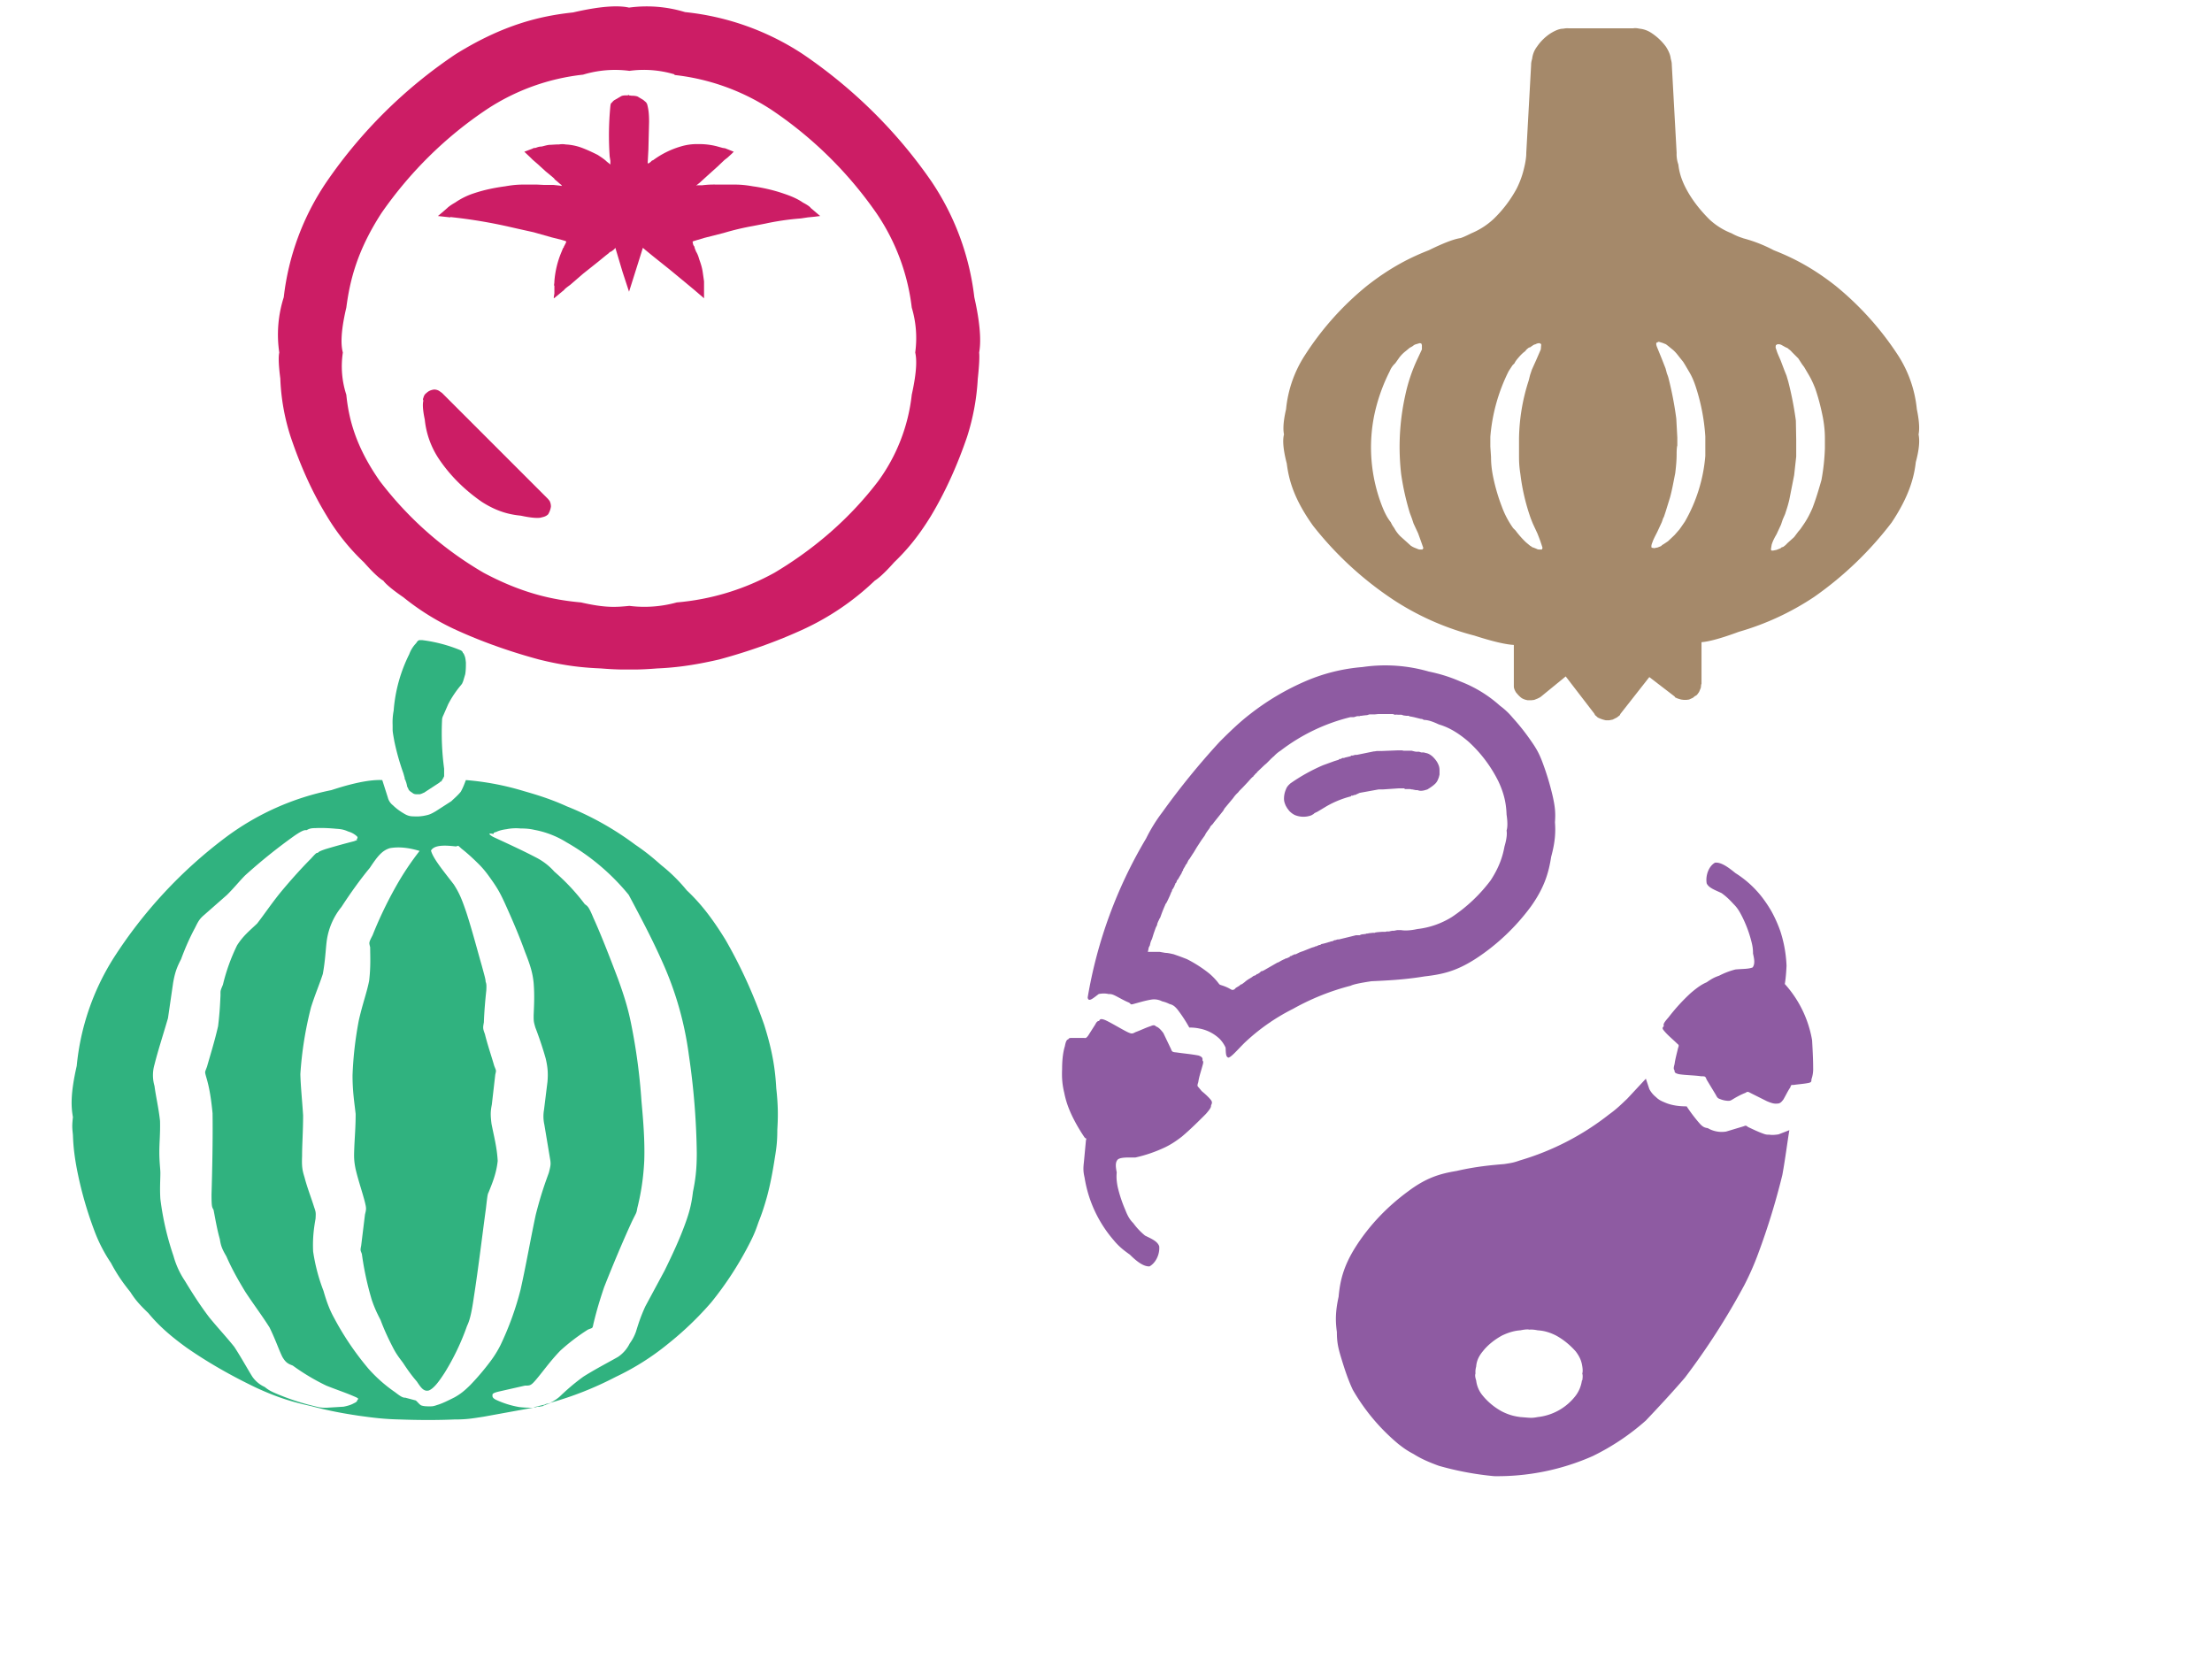
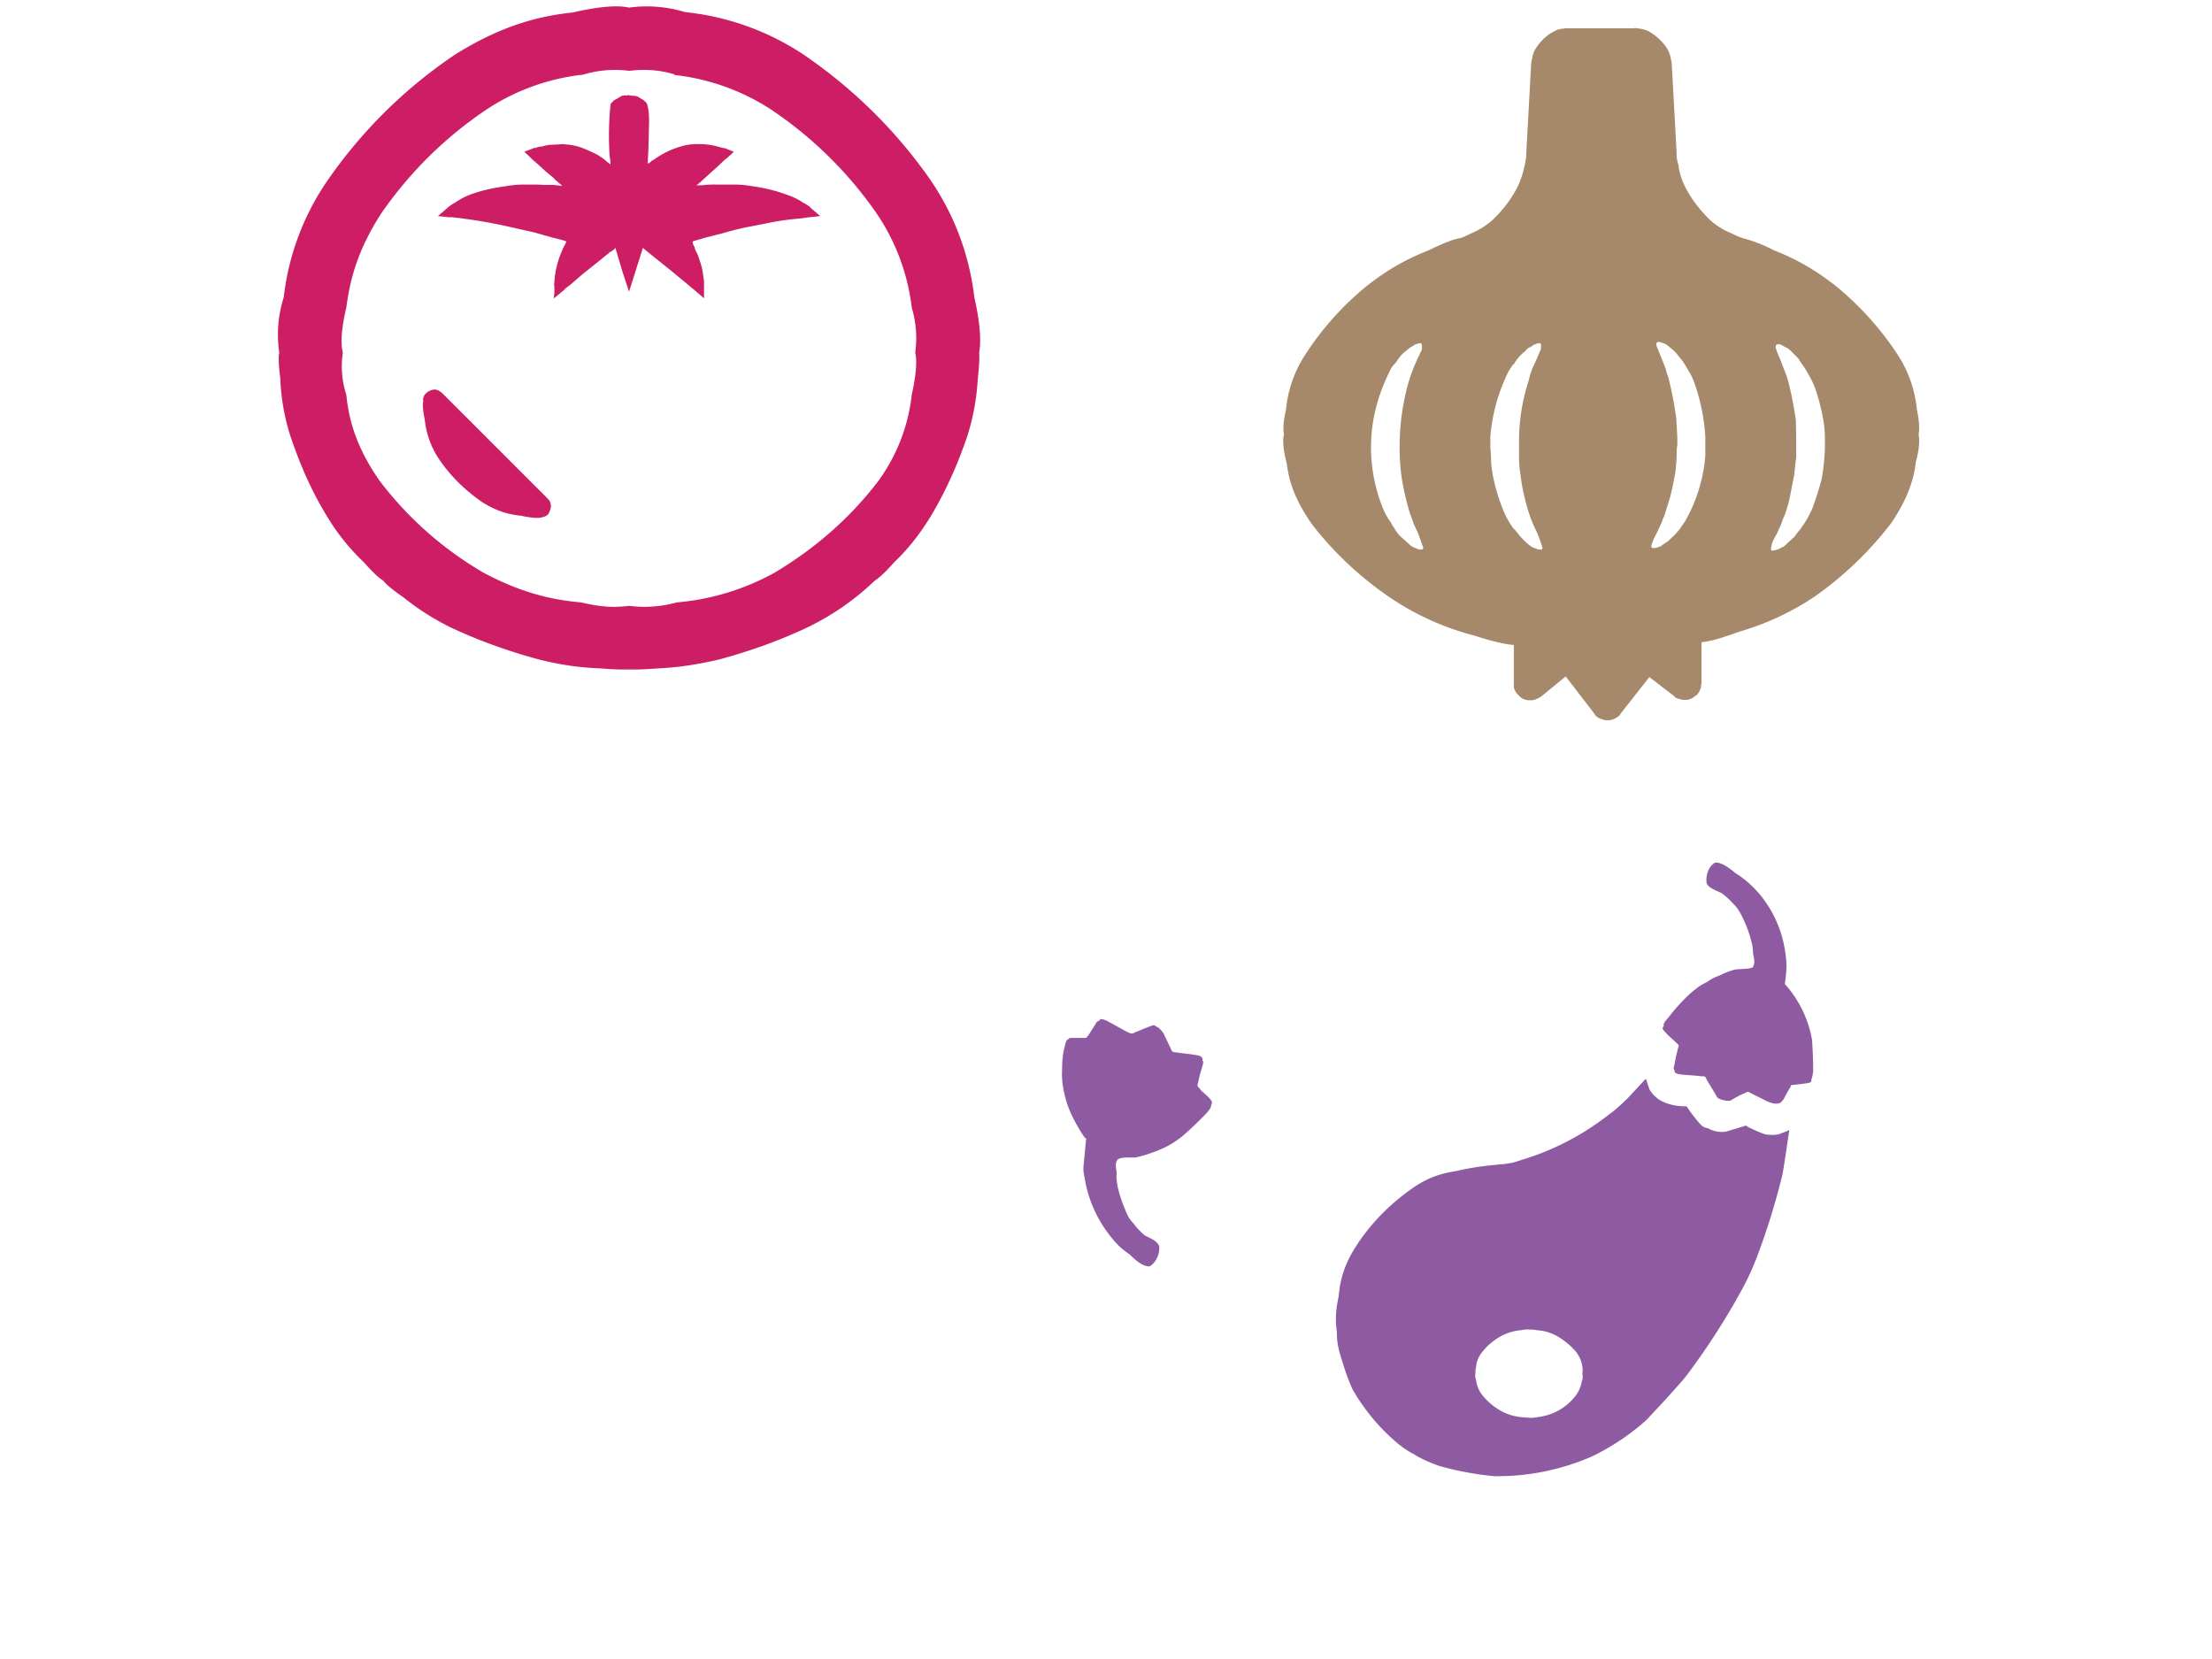
<svg xmlns="http://www.w3.org/2000/svg" image-rendering="optimizeSpeed" baseProfile="basic" viewBox="0 0 640 480">
-   <path fill="#30b27f" d="M205.8 376.8a97.6 97.6 0 0 0 11.4-17.7c1.2-2.4 1.6-3.6 2.3-5.6.8-2 1.5-4 2.4-7.2 1-3.7 1.7-7.5 2.3-11.4.5-3 .7-4.9.7-8 .2-3.4.3-6.6-.3-12-.3-5.3-1-10.5-3.5-18.4-3-8.6-6.7-16.8-11.2-24.6-4.3-7-7.7-11-11.2-14.3a48.2 48.2 0 0 0-7.4-7.3c-2.7-2.4-4.7-4-7.5-5.9a86.8 86.8 0 0 0-19.8-11.1c-4.4-2-8.2-3.2-12.4-4.4a79.5 79.5 0 0 0-16.8-3.2c-.3.7-.7 2-1.5 3.4-1 1.2-2 2-2.7 2.7l-4.5 2.9c-1.2.7-1.8 1-2.8 1.2a12 12 0 0 1-3.6.3c-1.1 0-1.8-.2-2.8-.8-1.2-.7-2.3-1.5-3.2-2.4a4.1 4.1 0 0 1-1.5-2.3l-1.6-5c-2-.1-6.2.1-14.7 2.9a76.3 76.3 0 0 0-30.5 13.6 134 134 0 0 0-32.6 35.1 71 71 0 0 0-10.6 31.1c-1.9 8.3-1.6 12-1.1 14.8-.3 2.7-.2 3.1 0 5.2.1 3 .4 6.4 1.5 11.6a109 109 0 0 0 4.6 15.8 44 44 0 0 0 4.9 9.6c1.8 3.4 3.5 5.8 5.6 8.4 1.4 2.2 2.5 3.5 5.2 6.1 2.5 3 5.5 6 11.2 10.1 6.2 4.3 12.9 8.1 20 11.5 6.5 3 10.8 4.2 15.8 5.3 5.3 1.4 9.2 2.1 13.8 2.8 4.3.6 7.4 1 12.1 1.1 5.6.2 10.8.2 15.6 0 3.7 0 5.2-.3 8.5-.8l14.3-2.6c-.9 0-2.4 0-4-.2a26.3 26.3 0 0 1-6.7-2.1c-.8-.4-1.1-.8-1-1.3-.1-.4.2-.7 1.9-1.1l7.5-1.7c1.4 0 1.7 0 3-1.5 2-2.3 4.2-5.5 7.2-8.6a58 58 0 0 1 8-6.1c1.4-.6 1.3-.2 1.6-1.7.5-2 1.2-5 3.1-10.6 2.6-6.6 5.6-13.7 8-18.9 1.4-2.9 1.3-2.3 1.6-4 .8-3.2 1.7-7.6 2-13.6.2-6-.3-11.7-.8-17.3a171 171 0 0 0-3-22.4c-.8-4-1.8-7.5-3.8-13-2.5-6.6-5-13-7.1-17.6-1.4-3.4-1.7-3.4-2.5-4a60.2 60.2 0 0 0-8.8-9.4 18.1 18.1 0 0 0-5.3-4.1c-4.4-2.3-9.3-4.5-12.5-6-1.8-1.1-.8-1 .2-.8 0-.3 0-.4.8-.6.6-.3 1.5-.6 3-.8a14 14 0 0 1 4-.2c1.5 0 2.7.1 4 .4a26.8 26.8 0 0 1 9.3 3.6 64.3 64.3 0 0 1 18 15.2l1.6 3c2.1 4 5.1 9.6 8 16.1a95.7 95.7 0 0 1 7.8 27.2 210.9 210.9 0 0 1 2.3 28.4c0 4.8-.4 7.8-1.1 11.2-.4 3.3-.9 5.6-2.3 9.4-1.6 4.4-3.6 8.7-5.9 13.4l-5.6 10.4c-1.5 3.3-2.1 5.4-2.7 7.3a13 13 0 0 1-1.8 3.4 10 10 0 0 1-3.4 3.9c-3 1.7-6.5 3.5-10 5.7-3.3 2.4-5.3 4.3-7 5.9a11.7 11.7 0 0 1-2.7 1.7 97.5 97.5 0 0 0 19-7.5 73.6 73.6 0 0 0 15.2-9.6 93.9 93.9 0 0 0 12.5-12zm-64 17.2a72.1 72.1 0 0 1-5.7 6.7c-1.8 1.8-3 2.7-4.6 3.6-2 1-3.6 1.8-5 2.2-1.1.4-1.5.4-2.1.4-1 0-1.8 0-2.6-.3-.6-.4-1-1-1.5-1.4l-3-.8c-.7 0-1.2-.2-3-1.6a42 42 0 0 1-7.7-6.8 83.3 83.3 0 0 1-10-14.8c-1.1-2-2-4.2-3-7.7a53 53 0 0 1-3-11.4c-.2-4.2.3-7.2.7-9.5.1-1.7.1-1.9-.4-3.3-.8-2.6-2-5.6-2.8-8.7-.7-2.2-.8-3.3-.7-6.1 0-3.4.3-7.2.3-11.8-.3-4.6-.7-8.3-.8-11.9a104.5 104.5 0 0 1 3.1-19.4c1.2-3.8 2.4-6.5 3.4-9.6.7-3.8.8-6.8 1.1-9.3a19.8 19.8 0 0 1 4.3-10.1c2.4-3.7 5.3-7.8 8.2-11.3 2.2-3.3 3.5-5 5.8-5.7 3.3-.6 6.6.2 8.6.8a82 82 0 0 0-6.8 10.2c-3 5.3-5.3 10.4-6.8 14.2-1.2 2.3-1 2.1-.7 3.5 0 2.5.2 5.5-.3 9.7-.7 3.5-1.9 6.6-3 11.5-1 5.3-1.6 10.4-1.8 15.8 0 4.7.5 7.6.9 11.2 0 4-.3 7-.4 10-.1 2.4-.1 3.6.4 6 .8 3.4 2 6.8 2.7 9.6.4 1.7.4 1.9 0 3.5l-1.1 9c-.3 1.5-.2 1.3.2 2.4a87.4 87.4 0 0 0 2.9 13.4c.7 2 1.3 3.4 2.5 5.7 1 2.7 2.2 5.3 3.5 7.8 1 2 1.8 3 3 4.6 1.3 2 2.6 3.8 4 5.4 1.2 1.8 2 3 3.5 2.6 1.4-.6 2.8-2.4 4.6-5.2a69.2 69.2 0 0 0 6.4-13.4c.6-1.3 1.2-2.8 2-8.4 1.3-8.3 2.5-18.4 3.5-25.7.5-4.4.5-4 .8-4.7 1-2.5 2.2-5.3 2.6-9-.2-4-1.2-7.6-1.8-10.8-.3-2.5-.3-3.5.1-5.5l1-8.7c.3-1.3.3-1-.3-2.5-.8-2.8-2-6.3-2.7-9.2-.6-1.6-.6-1.8-.3-3.4.1-3 .4-6.5.7-9.2.1-1.8 0-2-.2-2.6 0-.6-.2-1.3-1.1-4.6-1.3-4.5-2.8-10.3-4.5-15.5-1.3-3.8-2-5.5-3.6-8-3-3.9-6-7.5-6.6-9.8 1-1.8 4.5-1.5 7.2-1.2l.7-.2 1 .9c1.3 1 3 2.5 5 4.5 1.7 1.7 2.8 3.3 4.2 5.3 1 1.5 1.8 2.7 3.3 6 1.9 4.2 4 9 5.8 14 1.5 3.8 2.2 6 2.5 9 .3 3.7.1 6.8 0 9.4 0 1.6 0 1.8.5 3.5 1 2.6 2.1 5.8 3 9 .6 2.6.7 4.3.5 6.7l-1 8.1a11 11 0 0 0 .1 4.3l1.6 9.6c.3 1.7.3 2-.3 4.3-.9 2.5-2.2 5.9-3.8 12.2-1.5 7-2.8 14.6-4.4 21.7a86.8 86.8 0 0 1-5.8 16 31 31 0 0 1-3 4.8zm-95.4-54.7c0-1.1-.3-3-.3-6 0-2.7.3-5.4.2-9-.4-3.7-1.2-7-1.6-10.1a11 11 0 0 1 0-6.2c1-4 2.5-8.6 3.9-13.4l1.5-10.3c.5-2.8 1-4.3 2.3-6.8 1.2-3.3 2.6-6.4 4-9 1-2 1.3-2.6 2.7-3.8l6.6-5.8c2.2-2.2 3.6-4 5.2-5.6a157.8 157.8 0 0 1 14.3-11.5c2.2-1.5 2.9-1.7 3.5-1.6.7-.4 1.2-.6 2.5-.6 2-.1 4.1 0 6.2.2 1.7.1 2.5.4 3.4.8a6 6 0 0 1 2.5 1.4c.3.4.1.6-.2.9.3 0 .7 0-.7.5a211 211 0 0 0-8.3 2.3c-1.7.6-1.8.7-2.2 1.1-.2-.1-.3-.2-1.9 1.6-2.4 2.4-5.7 6-9 10-2.8 3.5-4.5 6.1-6.6 8.8-2.3 2.2-4 3.5-5.8 6.3a55 55 0 0 0-4.1 11.4c-.8 1.9-.7 1.7-.7 3-.1 2.1-.2 4.9-.7 9-1 4.4-2.3 8.5-3.2 11.7-.6 1.7-.7 1.3-.3 2.8.5 1.7 1.3 4.4 1.9 10.7.1 7.8-.1 16.8-.3 23.5 0 4 .2 3.6.6 4.5.5 2.6 1 5.6 1.8 8.4.3 1.9.6 2.8 1.9 5 1.3 3 3 6.2 5.5 10.3 2.5 3.8 4.8 6.8 7 10.3 1.8 3.7 2.7 6.5 3.7 8.5 1 1.7 1.7 2 3 2.5a63 63 0 0 0 9.7 5.8c3 1.2 6 2.2 8 3.1 1.5.6 1.4.8 1 1 0 .4-.3.7-1 1-.7.4-1.5.7-3 1l-4.9.3c-1.2 0-1.8 0-3.3-.4a68.4 68.4 0 0 1-11.3-3.7c-1.4-.6-2.2-1-3.3-1.9a8.7 8.7 0 0 1-3.6-3c-1.5-2.4-3-5.2-5.2-8.6-2.4-3-4.6-5.3-7.3-8.6-2.8-3.7-5-7.2-7-10.5a24.6 24.6 0 0 1-3.3-7.2 82 82 0 0 1-3.8-16.5c-.2-3 0-5.7 0-7.4v-.2z" />
-   <path fill="#30b27f" d="M156.5 406.9h.2l.4-.1c.2-.2.4-.2.7-.3l.4-.2h.2v-.1h.2l.3-.1.2-.1h-.1-.1-.2H159c0-.1 0 0 .1 0v-.1l-.4.2c-.3 0-.6 0-1.1.3l-1.7.4-1.2.3-.4.1H154.8l.8-.2h.6l.2-.1zM117.3 225.6v.2l.2.5a10.7 10.7 0 0 1 .3 1.2v.1l.3.5c0 .2.2.5.5.8l1 .7c.4.2.7.2.9.2h1l.6-.2.4-.2h.1l4.6-3s0-.2.2-.2h.2v-.2h.2v-.1l.1-.2.2-.3c0-.2 0-.2.2-.2v-.2l.2-.4v-.5-.3-.2-1.2a77.1 77.1 0 0 1-.6-14c0-.3 0-.7.4-1.5l1.4-3.2a29.7 29.7 0 0 1 3.7-5.5l.3-.4.3-.7.6-2c.2-1.2.2-2.3.2-3.4-.1-1-.2-1.6-.4-2-.2-.6-.4-.8-.5-.8 0-.2 0-.3-.5-.7a42.9 42.9 0 0 0-11.3-3H121.2v.1c-.1 0-.3 0-.8.8a9 9 0 0 0-2 3.2 43.9 43.9 0 0 0-4.5 16.3 18 18 0 0 0-.3 4.2v1.3c0 .7.2 1.7.5 3.4a69 69 0 0 0 2.6 9.2l.4 1.4v.4l.2.1z" />
  <path fill="#a5896a" d="M504.3 68.9a16 16 0 0 1-3.3-1.4 20 20 0 0 1-6.4-4c-2.7-2.7-5-5.6-6.7-8.8-1.6-3-2.1-5.3-2.3-7.1a9 9 0 0 1-.5-3.4l-1.4-25.5c0-.2 0-.7-.3-1.7-.1-1-.5-2.1-1.4-3.5a16.2 16.2 0 0 0-4.1-3.9 7.5 7.5 0 0 0-3.5-1.3c-1-.2-1.6-.2-1.8-.1H454c-.2 0-.7-.1-1.7.1-1 0-2.1.4-3.6 1.3a14 14 0 0 0-4 3.9 7.1 7.1 0 0 0-1.4 3.5c-.3 1-.3 1.5-.3 1.8l-1.4 25.4c0 .5 0 1.4-.4 3.4-.4 1.8-.9 4-2.4 7-1.8 3.3-4 6.2-6.7 8.8a21.6 21.6 0 0 1-6.4 4.1c-2 1-2.8 1.3-3.2 1.4-1.4.2-4 1-9.1 3.5-5.1 2-10.9 4.8-17.9 10.3a84.8 84.8 0 0 0-17.9 20 34.7 34.7 0 0 0-5.5 15.7c-1 4.3-.8 6.3-.6 7.3-.3 1.1-.5 3.4.8 8.4.6 4.8 2.1 10.3 7.6 18a99 99 0 0 0 23.8 21.8 78.7 78.7 0 0 0 22.9 10c6.5 2.1 9.7 2.6 11.4 2.7v12c0 .5.2 1 .6 1.7.5.6 1 1.2 1.7 1.7.7.4 1.2.5 1.7.6h1.1l.8-.1 1-.4.6-.3.3-.2 7.1-5.8.1-.1 8.3 10.8.2.4.8.7a9.5 9.5 0 0 0 2.3.8h1l1-.2 1.2-.6.9-.7.1-.3 8.4-10.7 7.3 5.6.2.3.7.3 1 .3.8.1H487.9l.8-.1 1.1-.5.6-.5.4-.2.3-.3.5-.7.5-1.2.1-.9.1-.3v-12c1.5-.1 4.6-.7 10.8-3a78 78 0 0 0 21.8-10.1 101 101 0 0 0 22.4-21.5c5-7.5 6.5-13 7-17.5 1.3-4.8 1-7 .8-8 .2-1 .4-3-.5-7.3a35 35 0 0 0-5.5-15.7 87.7 87.7 0 0 0-18-20c-7-5.5-12.8-8.3-17.9-10.3a41.4 41.4 0 0 0-9-3.5zM480.6 158l-1 .4-1 .2-.5-.1h-.1c-.1 0-.2-.1-.2-.4 0-.2 0-.5.3-1.2.3-.9.8-1.8 1.4-3l1.3-2.8c.3-.8.4-1.3.6-1.5l.5-1.5 1.3-4.2c.6-2.2 1-4.5 1.5-7 .3-2.5.4-4 .4-5.5s.1-2.2.2-2.5v-2.3l-.3-5.5a101 101 0 0 0-2.2-11.5 9 9 0 0 0-.5-1.5l-.4-1.5-1.1-2.8-1.3-3.2c-.3-.7-.3-1-.3-1.1 0-.3.1-.4.2-.4h.2c0-.1 0-.2.4-.2l1 .3 1 .4.4.3.5.4 1.1.9c.6.5 1.2 1.2 1.8 2l1.2 1.5.5.8 1 1.7c.6 1 1.3 2.2 2.1 4.6a58 58 0 0 1 2.8 14.5v5.6a45.6 45.6 0 0 1-5.9 19l-1.1 1.6-.5.7-1.4 1.6-1.9 1.8-1.2.8-.5.3-.3.3zm39.7-4.2l-1.2 1.6-2 1.8c-.5.6-.9.8-1.1 1l-.6.2s-.1.2-.4.3l-1 .4-1 .2h-.4l-.2-.2v-.3l.2-1.2c.3-1 .8-2 1.4-3l1.3-2.8.5-1.5.7-1.6c.3-1 .7-2 1.2-4.1l1.4-7.1.6-5.4v-2.5-2.4l-.1-5.5a97.3 97.3 0 0 0-2.2-11.3l-.5-1.7-.6-1.5-1.1-2.9c-.5-1.2-1-2.2-1.2-3-.3-.7-.3-1-.2-1.2 0-.3 0-.3.2-.3.1-.2.3-.2.6-.2.2 0 .5 0 1 .3l.9.5.4.2s.2 0 .5.3c.2.2.5.3 1.1 1l1.8 1.8 1.1 1.7.6.8 1 1.7c.6 1 1.3 2.2 2.2 4.5.9 2.6 1.6 5.3 2.2 8.3.5 2.7.6 4.6.6 6.2v2.8a61.4 61.4 0 0 1-1 9.2c-.8 2.8-1.6 5.5-2.6 8.1-1 2.3-1.8 3.6-2.4 4.5l-1.1 1.6-.6.7zm-116.6-48.7l1.2-1.7a10 10 0 0 1 1.8-1.8l1.2-1 .4-.2.5-.3c.2-.2.5-.4.9-.5l1-.3c.3 0 .4 0 .6.2l.1.4v1.2l-1.4 3a48.1 48.1 0 0 0-3.4 10.2 69 69 0 0 0-1.2 22.9 75.6 75.6 0 0 0 2.5 11.2l.6 1.6.5 1.5 1.3 2.8a235.7 235.7 0 0 1 1.5 4.2c0 .3-.1.3-.2.3v.2h-.5c-.3 0-.6 0-1-.2l-1-.4-.4-.2-.5-.3-1.1-1-2-1.8a10.2 10.2 0 0 1-1.7-2.3c-.1-.2-.5-.6-1-1.7-.8-1-1.6-2.3-2.5-4.6a46.8 46.8 0 0 1-2.3-26.3 51.6 51.6 0 0 1 4.5-12.8 6.2 6.2 0 0 1 1.6-2.3zm38.6 5a56.7 56.7 0 0 0-2.8 16.8v2.3 2.5c0 1.4 0 3 .4 5.5a59.9 59.9 0 0 0 3 12.8l.6 1.5 1.3 2.8a46.5 46.5 0 0 1 1.5 4.2l-.1.3-.1.2h-.5c-.3 0-.7 0-1-.2l-1-.4c-.3 0-.4-.2-.4-.2l-.5-.3-1.2-1a26.3 26.3 0 0 1-3-3.4l-.7-.7a26 26 0 0 1-3.3-6.3c-1-2.6-1.8-5.3-2.4-8.1-.6-2.8-.7-4.7-.7-6.2l-.2-3v-2.8a51.6 51.6 0 0 1 5.3-19l1.1-1.7.6-.6c.2-.5.6-1 1.2-1.7s1.2-1.3 1.9-1.8c.4-.6.8-.8 1-1l.6-.2s.1-.2.4-.3c.2-.2.5-.4 1-.5.3-.2.7-.3 1-.3.2 0 .3 0 .4.2h.2v.4l-.1 1.2-1.3 3-1.3 2.9-.5 1.5-.4 1.6z" />
  <path fill="#8e5ba2" d="M517.7 327l-3.1 1.2c-1.2.2-2 .2-2.7.1-.7 0-1 0-2-.4-1.4-.5-3-1.3-4.1-1.8-.7-.5-.6-.5-1.4-.2l-5 1.5a8 8 0 0 1-5.3-1c-.8-.1-1.4-.3-2.3-1.3a44.6 44.6 0 0 1-3.8-5c-.6 0-1.6 0-3-.2-1.3-.2-2.4-.5-3.5-1-1-.4-1.7-.8-2.4-1.5a7.4 7.4 0 0 1-1.9-2.3l-1-3-5.4 5.8c-1.8 1.7-3.1 3-5.2 4.5a76.6 76.6 0 0 1-25.7 13.3c-1.8.6-2 .7-4.7 1.1-3.6.3-8.2.7-13.8 2-4.9.8-8.8 2-14 5.9-6 4.4-11.2 9.8-15.2 16.1-3.6 5.7-4.5 10-4.9 14.4-1 4.5-.9 7.3-.5 10.2 0 2.7.3 4.3 1.1 7 1 3.3 2 6.5 3.5 9.7a58.3 58.3 0 0 0 13.2 15.7c1.3 1 2.3 1.8 4.4 2.9 1.9 1.2 4 2.2 7.3 3.4a87.9 87.9 0 0 0 16 3 68.1 68.1 0 0 0 28.5-5.8 68 68 0 0 0 15.4-10.3c3.6-3.8 7.7-8.2 11.3-12.4a203 203 0 0 0 17.2-26.8 80 80 0 0 0 4-9.1 204.2 204.2 0 0 0 7-22.8c.9-5 1.5-9.9 2-12.8zm-60 72.4a9.5 9.5 0 0 1-1.8 4.4 16 16 0 0 1-11 6.2c-1.5.3-2.1.2-2.5.2l-2.5-.2c-1.5-.2-3.1-.5-5.3-1.6a18.7 18.7 0 0 1-5.6-4.6 8.3 8.3 0 0 1-1.9-4.4c-.4-1.2-.3-1.7-.2-2 0-.3-.1-.9.2-2 .1-1.3.5-2.7 1.9-4.4 1.4-1.8 3.4-3.4 5.6-4.6 2.1-1 3.8-1.4 5.3-1.5 1.5-.3 2.2-.3 2.5-.2.4 0 1-.1 2.5.2 1.5.1 3.1.4 5.3 1.5 2.2 1.2 4.1 2.8 5.7 4.6 1.3 1.7 1.7 3 1.9 4.3.2 1.2.1 1.8 0 2.1.1.3.2.8 0 2zM524.3 301a32.4 32.4 0 0 0-7.9-16.3c.2-1.1.4-3 .5-5.3a37 37 0 0 0-1.8-10c-.7-2-1.6-4-2.6-5.8-1-1.7-1.7-2.7-2.6-3.9a29.9 29.9 0 0 0-7.8-7.1c-2.2-1.8-4.2-3.2-5.9-3-1.8 1-2.8 3.7-2.4 6 .6 1.3 2.4 1.9 4.3 2.8 1.4 1 2.4 2 3.5 3.2 1 1 1.6 1.9 2.5 3.7 1 2 1.9 4.3 2.5 6.6.5 1.8.6 2.7.6 4 .4 1.7.6 3-.1 4-1.2.5-2.9.4-5 .6a22 22 0 0 0-4.7 1.8c-1.5.5-2.3 1-3.6 1.9-1.4.6-2.6 1.4-4.6 3.1a55 55 0 0 0-6.4 7c-1.4 1.6-1.6 2-1.4 2.6-.5.5-.5.7.2 1.5 1 1.2 2.5 2.4 3.6 3.5.6.5.6.5.3 1.4-.3 1.3-.8 3.1-1 4.6-.3 1.1-.3 1.4 0 1.8 0 .5 0 .8 1.3 1.1 1.9.3 4.4.3 6.4.6 1.2 0 1.2 0 1.6 1l2.6 4.3c.5 1 .7 1.1 1.3 1.3.7.3 1.6.5 2.4.5.5 0 .7-.1 1.5-.6 1-.6 2.3-1.3 3.4-1.7.6-.4.7-.4 1.6.1l4.6 2.3c1.4.6 2.2.8 3 .7.8 0 1.2-.4 1.8-1.2.7-1.2 1.3-2.5 2-3.5.2-.7.2-.7 1-.7 1.3-.2 3-.3 4.4-.6.7-.2.7-.4.7-1a9 9 0 0 0 .5-3.4c0-2.8-.2-5.9-.3-7.9 0-1.1 0-.6 0 0zM347.7 315.7l-1-1.2c-.3-.3-.3-.5 0-1.4.2-1.5.8-3.2 1.2-4.7.3-1 .3-1.3 0-1.6.1-.6 0-1-1.1-1.4-2-.4-4.4-.6-6.4-.9-1.2-.1-1.3-.2-1.6-1l-2.2-4.6c-.9-1.2-1.5-1.7-2.1-1.9-.4-.4-.7-.5-1.6-.1-1.3.4-2.9 1.2-4.3 1.7-1 .5-1.1.6-2.4 0-2-1-4.4-2.5-6.3-3.4-1.4-.6-1.7-.3-1.9.2-.4 0-.7.2-1.1 1l-2.1 3.3c-.5.6-.6.7-1.2.6h-3.3c-.7 0-1 0-1.2.4-.4.1-.7.4-1 2-.5 1.6-.8 3.8-.8 6.6-.1 2.3 0 4.3.6 6.8.5 2.5 1.2 4.5 2.4 7a50 50 0 0 0 3.5 6c.6.6.6 0 .4.8l-.6 6.4c-.2 1.7-.2 2.7.2 4.4a36.4 36.4 0 0 0 8.4 18.1c1.4 1.7 2.7 2.8 4.7 4.2 2 2 4 3.5 5.7 3.4 1.8-1 3-3.5 2.8-5.8-.5-1.5-2.3-2.2-4.1-3.1a19.4 19.4 0 0 1-3.4-3.6c-1-1-1.6-2-2.3-3.8a39 39 0 0 1-2.2-6.6c-.4-2-.4-3-.3-4.3-.3-1.6-.5-3 .4-3.8 1-.6 2.8-.5 5-.5a40.5 40.5 0 0 0 8.7-3c1.4-.7 2.6-1.4 4.7-3 2.5-2.1 5-4.6 7-6.6 1.4-1.6 1.5-2 1.5-2.5.3-.6.4-1-.1-1.6-.8-1-2-2-2.6-2.5-.4-.4-.2-.2 0 0z" />
-   <path fill="#8e5ba2" d="M390.8 285.2c.6-.3 2-.7 6-1.3 4.2-.2 9.3-.4 15.4-1.4 5.2-.6 9.1-1.5 14.6-5 6.2-4 11.8-9.3 16.2-15.3 3.9-5.5 5.1-9.8 5.8-14.3 1.2-4.4 1.3-7.2 1.1-10 .2-2.9 0-4.5-.6-7.3-.8-3.5-1.8-6.8-3-10-1-2.7-1.9-4.2-3.3-6.2a64 64 0 0 0-5.3-6.7 20.6 20.6 0 0 0-3.7-3.5 37 37 0 0 0-11.4-7c-3-1.3-5.8-2.2-9.2-2.9a45.3 45.3 0 0 0-19.2-1.3 52 52 0 0 0-16.5 4.1 72.8 72.8 0 0 0-16 9.5c-3 2.3-5.8 5-8.8 8a215.6 215.6 0 0 0-16.6 20.4 46.2 46.2 0 0 0-4.7 7.6 133 133 0 0 0-16.9 46c.2 1.5 1.6.2 3.2-1 1-.2 2-.2 2.8 0 .6 0 1 0 2 .5 1.2.6 2.7 1.5 4 2 .6.5.4.6 1.2.4 1.5-.4 3.4-1 5.3-1.3a5 5 0 0 1 3 .5c.8.2 1.4.4 2.2.8.8.2 1.4.5 2.3 1.6a41.4 41.4 0 0 1 3.4 5.2c.6 0 1.6 0 3 .3a11.5 11.5 0 0 1 5.8 3 9 9 0 0 1 1.7 2.5c.1 1.5 0 2.8.9 2.9 1-.4 2.3-2 4.6-4.3a58.5 58.5 0 0 1 14-9.8 69.6 69.6 0 0 1 16.7-6.7c1-.4.5-.2 0 0zm-10.3-11.3l-1 .3-1.5.6-1 .4-.6.2-.5.2-1 .5c-.4 0-.6.1-.7.2l-.3.1-.3.2c-.2 0-.3 0-.5.3l-.9.4c-.3 0-.4.1-.5.2l-.3.1-.6.3-.7.4-.4.2h-.1l-4 2.3-.5.2h-.2l-.4.4-.6.4c-.2 0-.3 0-.4.2l-.3.2-.3.1c-.2 0-.5.3-.8.5l-1 .6-.7.5-.2.2-.8.6-.2.1c-.2 0-.4.2-.6.4l-1 .6-.5.5a1 1 0 0 0-.3.1h-.4l-.9-.5a13 13 0 0 0-2.3-.9l-.4-.2a17.8 17.8 0 0 0-3-3.2 37.5 37.5 0 0 0-6.4-4.1l-1.3-.5-.8-.3-1.7-.6c-.9-.2-1.7-.4-2.4-.4l-1.7-.3h-.7-2.7l.1-.4.1-.5c0-.3.2-.6.4-1 .1-.6.3-1.3.6-1.8l.4-1.3.2-.6.5-1.4.1-.2.3-.6c0-.4.2-.7.3-1l.3-.6.1-.3h.1l.3-.8a36 36 0 0 1 1.2-3l.1-.3.3-.4.4-.8.6-1.3.4-1 .2-.3v-.2c0-.2.2-.3.3-.5l.4-.7c0-.3.1-.3.2-.4v-.3l.3-.3.2-.5c0-.2.1-.3.2-.3l.2-.3.4-.7.6-1c.1-.4.2-.6.4-.7v-.3l.6-1 .1-.2c0-.2.1-.2.3-.4l.4-.8.2-.4.2-.2.9-1.4.4-.6.9-1.5 1.3-2 1-1.4.3-.6.7-1 .1-.1.4-.6c0-.2.3-.5.5-.7l.4-.4.1-.2 2.8-3.5.4-.7 1-1.2 1.5-1.8a8.5 8.5 0 0 1 1.4-1.6l.4-.5 1-1 1.5-1.6.8-.9.4-.4.4-.3v-.2s.2 0 .3-.2l.3-.4.3-.1v-.2l2-1.9.2-.2.6-.5.7-.7.3-.3.2-.2c.1-.1.2-.3.4-.3 0-.2.2-.3.3-.3 0-.2.1-.2.2-.2a9 9 0 0 1 2-1.7 54.5 54.5 0 0 1 20.2-9.7h1l1-.3h.7l.2-.1h.3l.7-.1 1-.1.6-.2h1.5l1-.1h4.3l.6.2c.2 0 .5-.1.8 0h1.1l.6.2.8.1h.6c.1 0 .2 0 .3.2h.3l1 .2 1.2.3.8.2h.3l.6.3c.6 0 1.8.1 4.3 1.3 2.4.7 5.1 2 8.6 5 3.5 3.2 6.4 7 8.6 11.4 1.9 4 2.3 7 2.4 9.7.4 2.7.2 4 0 4.6.1.6.2 1.9-.6 4.6-.5 2.7-1.4 5.8-4 9.8a45.7 45.7 0 0 1-11.2 10.6 24 24 0 0 1-10 3.5c-2.8.6-4.2.4-4.8.3h-1l-1 .2h-.5l-.5.1-.4.1h-.1-.1-.3a1 1 0 0 0-.5.1h-1l-1.3.1-.7.1-.1.1h-.7l-.9.1a1 1 0 0 0-.4.1h-.4l-.2.1-.7.1c-.4 0-.8.1-1.1.3h-1.1l-1.6.4-3.3.8h-.2-.2l-.6.2c-.3 0-.5.1-.8.3l-.6.1-.2.1-.4.1-.3.1-.7.2-.8.2c-.3 0-.5.2-.6.3h-.3l-.9.4h-.3z" />
-   <path fill="#8e5ba2" d="M392.3 229.9l1.1-.5 5.5-1h1.3l4.4-.3H406.3s.1.2.3.2h1.4l.4.1h.2l.5.1.5.1h.5c.1 0 .4.2 1 .2.5 0 1-.1 1.9-.4.8-.5 1.6-1 2.3-1.7.6-.6.8-1.3 1-1.8l.2-.8v-1c0-.5 0-1.1-.3-1.8-.4-1-1-1.7-1.7-2.4-.7-.6-1.3-.9-1.8-1l-.8-.2h-.7l-.6-.2h-.7-.2l-.5-.1-.8-.2H406.4h-.1-.2l-.5-.1h-1.1l-5.1.2c0-.1 0-.1-.1 0h-1l-.6.1h-.2l-4.9 1h-.2-.3l-.7.2h-.5l-.1.2-1.7.4-.2.1h-.5l-.5.3h-.3c-.1 0-.2 0-.2.2l-1.3.4-3.3 1.2a52.4 52.4 0 0 0-9.5 5.3c-.4.4-.9.8-1.2 1.6-.4.9-.6 1.8-.6 2.8 0 .9.3 1.5.5 2l.4.7.6.8c.3.3.8.8 1.6 1.2a6.5 6.5 0 0 0 4.8.1l.7-.4c0-.1.3-.3 1-.6l2.5-1.5a27.9 27.9 0 0 1 7.3-3c0-.2.1-.2.2-.2h.3l.4-.2h.3l.2-.1z" />
  <path fill="#cc1d65" d="M182 2.2c-2.2-.5-6.7-.8-16.2 1.4-9.4 1-20.2 3.5-34 12.1a139.2 139.2 0 0 0-37.3 36.9A74.3 74.3 0 0 0 82.1 86a35.5 35.5 0 0 0-1.3 16c-.2.9-.3 2.9.3 7.5a62 62 0 0 0 3 16.9c2.7 8 6 15.6 10.4 22.8a62.4 62.4 0 0 0 10.8 13.5c3 3.4 4.7 4.8 5.6 5.3.5.7 2 2.2 5.8 4.8a72 72 0 0 0 14.7 9.2c7.8 3.6 16 6.5 24.5 8.8 8 2 13.4 2.4 18 2.6 4.8.4 7.1.3 8.2.3 1 0 3 .1 8-.3 4.5-.2 9.8-.7 18-2.6 8.5-2.3 16.7-5.2 24.5-8.8a75.8 75.8 0 0 0 20.5-14c.8-.5 2.5-1.8 5.6-5.3 3.1-3 6.6-6.8 10.7-13.5 4.3-7.2 7.7-14.9 10.4-22.8a66.7 66.7 0 0 0 3.1-16.8c.5-4.6.5-6.7.4-7.6.4-2.2.7-6.7-1.4-16a75.6 75.6 0 0 0-12.4-33.5c-10-14.5-22.7-27-37.3-36.9a76.1 76.1 0 0 0-34-12.1A38 38 0 0 0 182 2.2zm13.2 19.5a64 64 0 0 1 27.9 10 115 115 0 0 1 30.5 30A61.3 61.3 0 0 1 263.8 89a30.7 30.7 0 0 1 1 13c.4 1.7.6 5-1 12.2a52 52 0 0 1-9.7 25c-8 10.5-18.1 19.4-30 26.5a70.8 70.8 0 0 1-28.3 8.6 35 35 0 0 1-13.7 1c-4 .4-7 .6-14-1-7.8-.7-16.8-2.5-28.2-8.6-12-7-22-16-30-26.5-7-10-9-18-9.7-25a26.4 26.4 0 0 1-1-12.2c-.5-1.8-.8-5.4 1-13 1-7.6 3-16.3 10.2-27.4 8.2-11.8 18.5-22 30.5-30a63 63 0 0 1 27.8-10 31.8 31.8 0 0 1 13.4-1.1 31 31 0 0 1 13 1z" />
  <path fill="#cc1d65" d="M181.7 27.4H182v.1c0-.1 0-.1 0 0h.2-.5zM130.3 62.8a146 146 0 0 1 17.4 2.9l2.2.5 4.5 1 5.3 1.5 2.8.7 1 .3.2.1h.1v.3l-.2.4-.3.6a1 1 0 0 0-.2.5l-.2.2-.4 1a27 27 0 0 0-2.1 8.6c0 .8-.2 1.1 0 1.3v2.2l-.2 1.3h.1v.1l2.9-2.4c.2-.3.7-.7 1.8-1.5l3.7-3.2 4.4-3.5 2.2-1.8.9-.7.1-.1c0-.2.3-.2.5-.3l.7-.5.4-.4c.1-.2.2-.2.2 0l2 6.7 1.9 5.8 3-9.5 1-3.2.7.6 2.2 1.8 5 4 4.6 3.8 2.4 2 2.8 2.4v-3.6-1.3l-.4-2.8c-.2-1.3-.6-2.5-1-3.6-.3-1.1-.6-1.7-.9-2.2l-.4-1v-.1l-.1-.3c0-.2-.2-.3-.2-.3l-.1-.3-.1-.1v-.3l-.1-.3V70c0-.2.2-.2.8-.4l2.7-.8 5.5-1.4a76.6 76.6 0 0 1 8.4-2l3.6-.7a75.5 75.5 0 0 1 10.3-1.5l2-.3 2-.2 1.6-.2-2.7-2.3c-.3-.4-.8-.8-2.3-1.6-1.3-.9-2.9-1.7-5.6-2.6-2.9-1-6-1.7-8.9-2.1-2.8-.5-4.5-.5-5.8-.5h-4.8a27 27 0 0 0-4 .2H201.8l-.4.1 1-.8 2.2-2 3-2.7 2-1.9.9-.7 1.2-1.1.6-.6-2.5-1-.7-.1-1.8-.5a20.8 20.8 0 0 0-4.3-.6h-.8a16.1 16.1 0 0 0-5.3.7 25.4 25.4 0 0 0-8 4h-.2l-.4.4-.5.4c-.2 0-.3 0-.4.2V47l.2-3.7.2-8c0-2.5-.2-3.6-.4-4.5-.2-.9-.3-1-.4-1 0 0 0-.2-.2-.3l-.7-.6-1.7-1c-.7-.2-1.2-.2-1.6-.2l-.8-.1h-.9c-.4 0-1 0-1.5.3l-1.7 1a2 2 0 0 0-.7.6l-.3.3s-.2 0-.3.9a88.2 88.2 0 0 0-.2 14.6l.2 1.2v1.1a16 16 0 0 0-1-.8c-.6-.6-1.3-1.1-2.7-2-1.6-.8-3.3-1.6-5-2.2a16 16 0 0 0-4.2-.8 5.8 5.8 0 0 0-2 0h-.7l-1.7.1c-.9 0-1.7.3-2.6.5-.9 0-1.4.3-1.8.4-.5 0-.7.1-.8.2l-1.6.6-.8.3 1.8 1.7.6.6 1.5 1.3 2.3 2.1 1.7 1.4.7.6.2.3.6.5.8.7.5.4.2.3-.7-.1-1.8-.2h-2.8l-2-.1H152c-1.4 0-3 0-5.8.5-3 .4-6 1-9 2a21 21 0 0 0-5.5 2.7c-1.4.8-2 1.3-2.3 1.6l-1.5 1.3-1.2 1 3.6.4zM156.3 149.8l.8-.2c.4-.1 1-.3 1.5-.8a6 6 0 0 0 .8-2.2c0-.8-.2-1.3-.4-1.7l-.5-.6-30.6-30.6-.7-.5c-.4-.3-1-.5-1.6-.5-.8.1-1.6.4-2.2 1-.6.4-.8 1-.9 1.4-.2.4-.1.7 0 .8-.2.7-.3 2.2.4 5.5a25 25 0 0 0 4.1 11.4c3.3 4.9 7.5 9 12.4 12.4 4.5 2.9 8.2 3.7 11.3 4 3.2.7 4.8.7 5.6.6z" />
</svg>